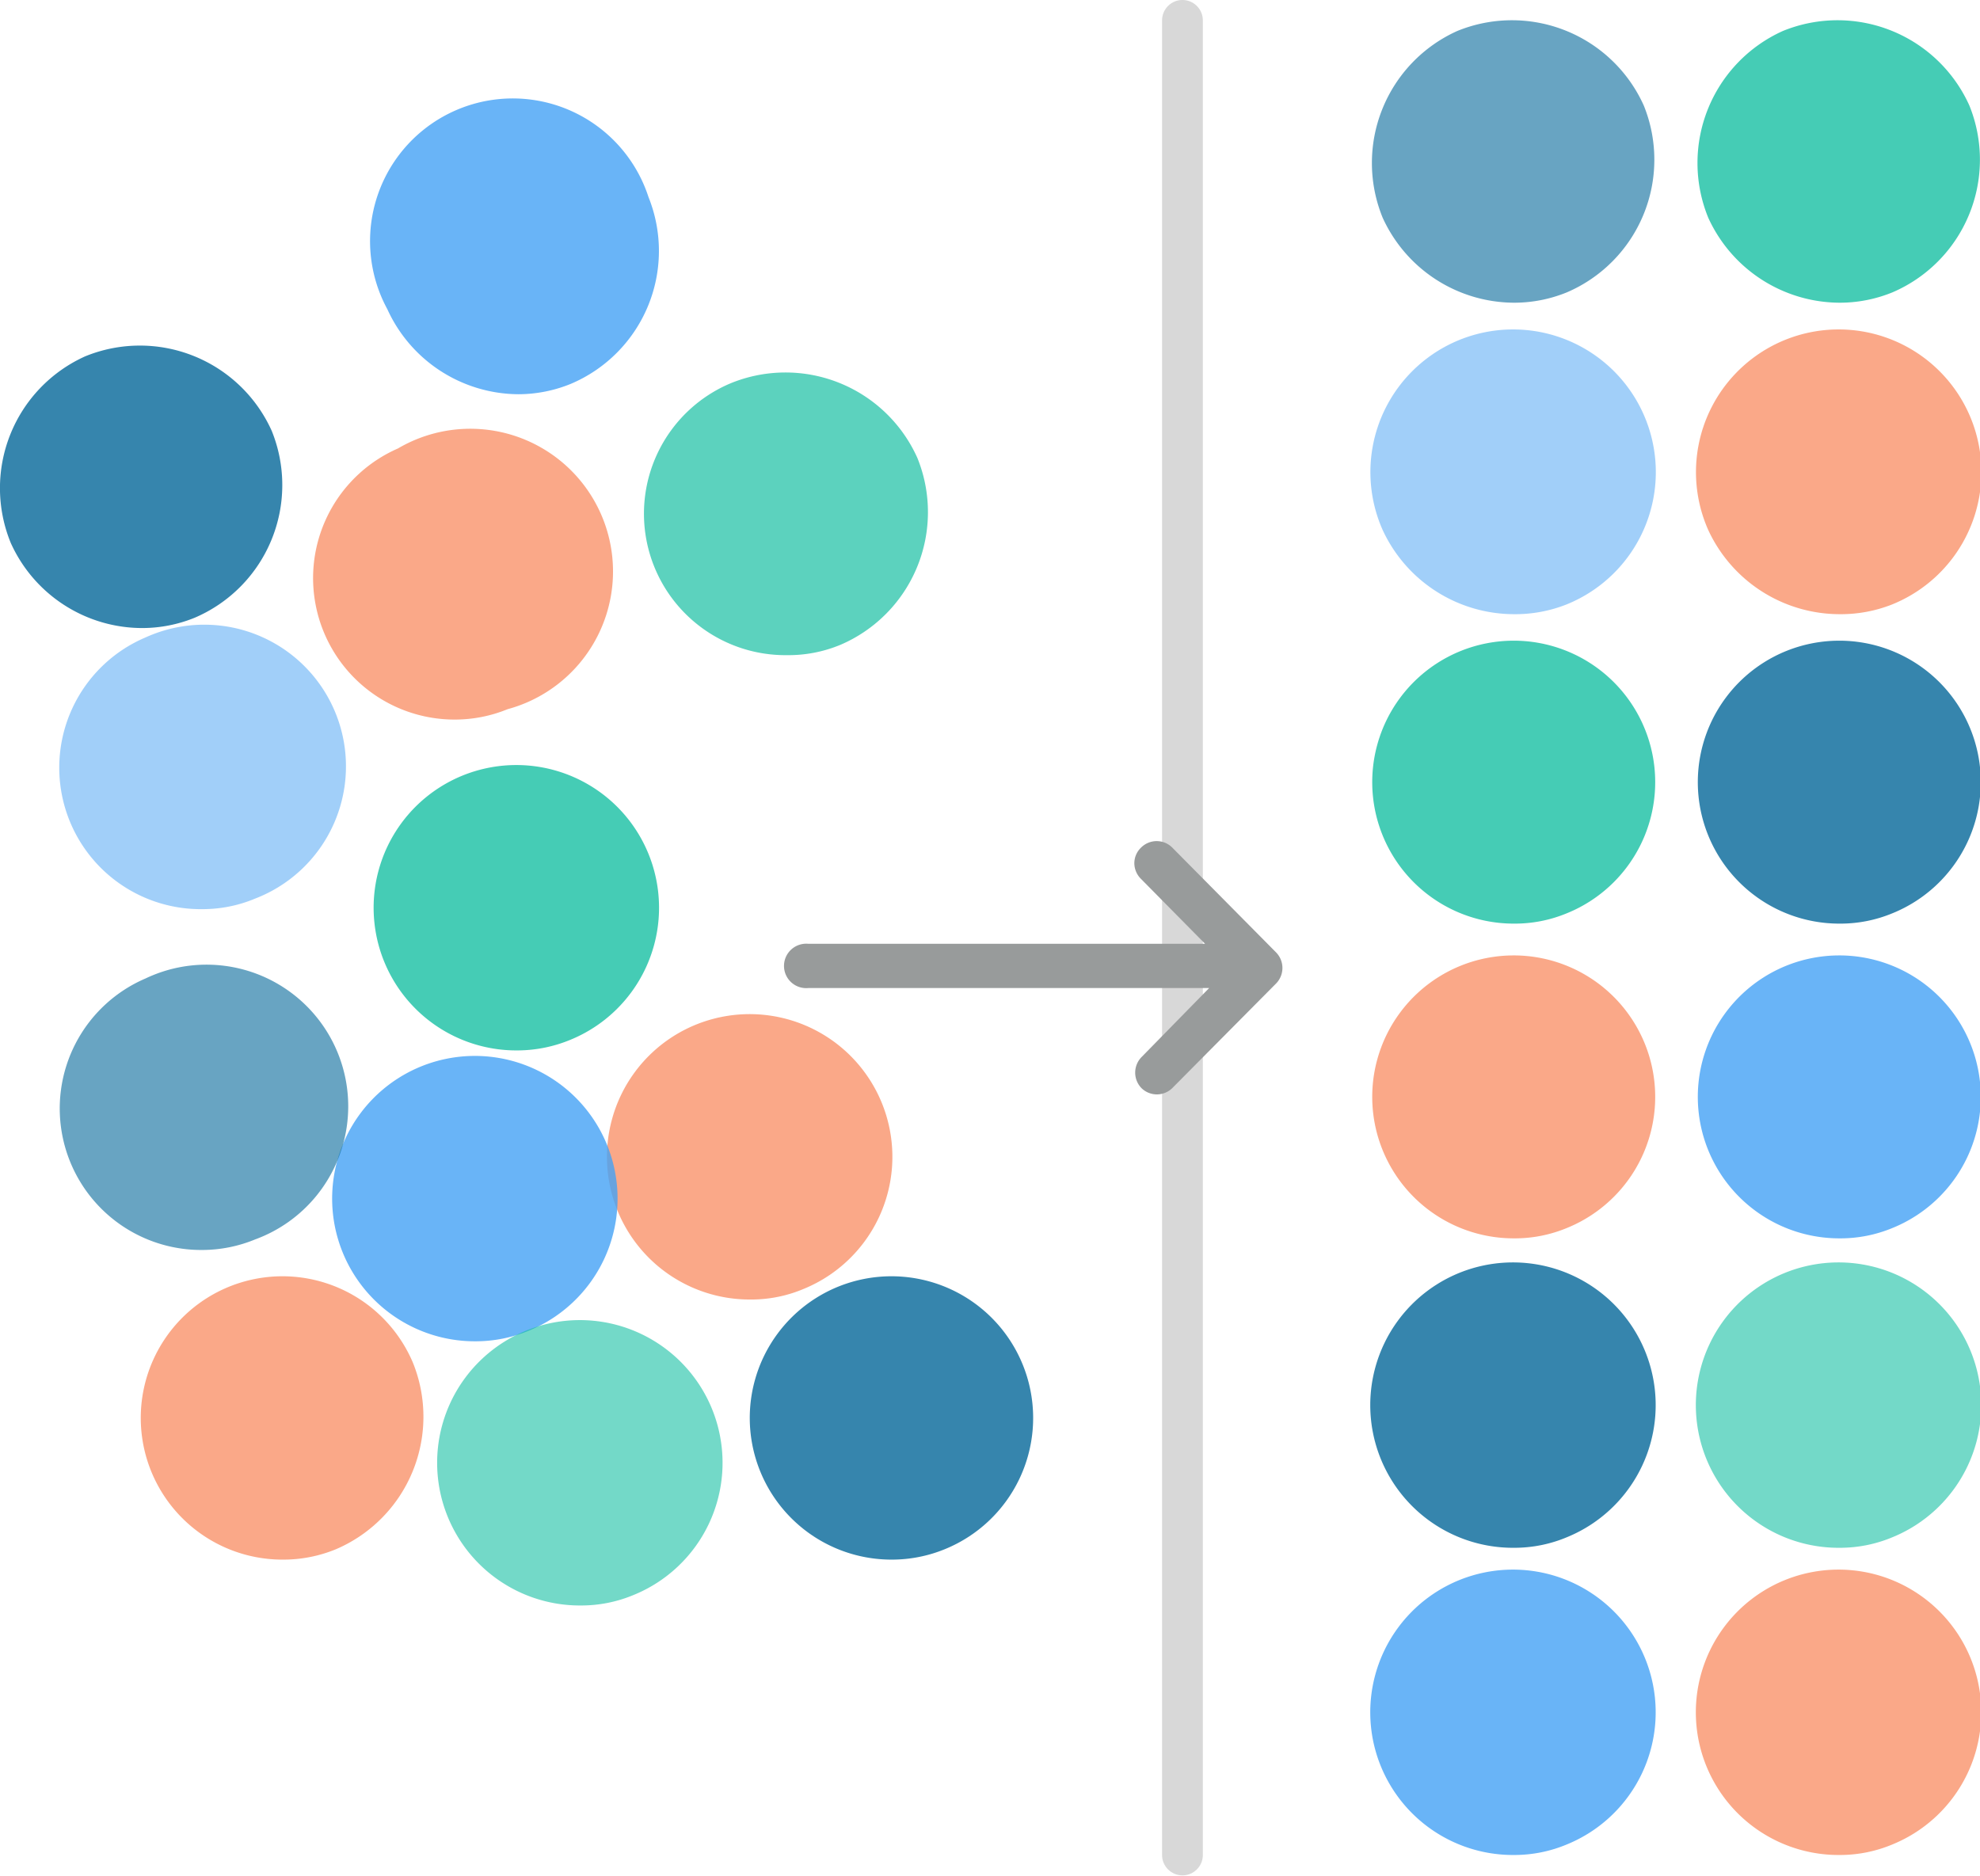
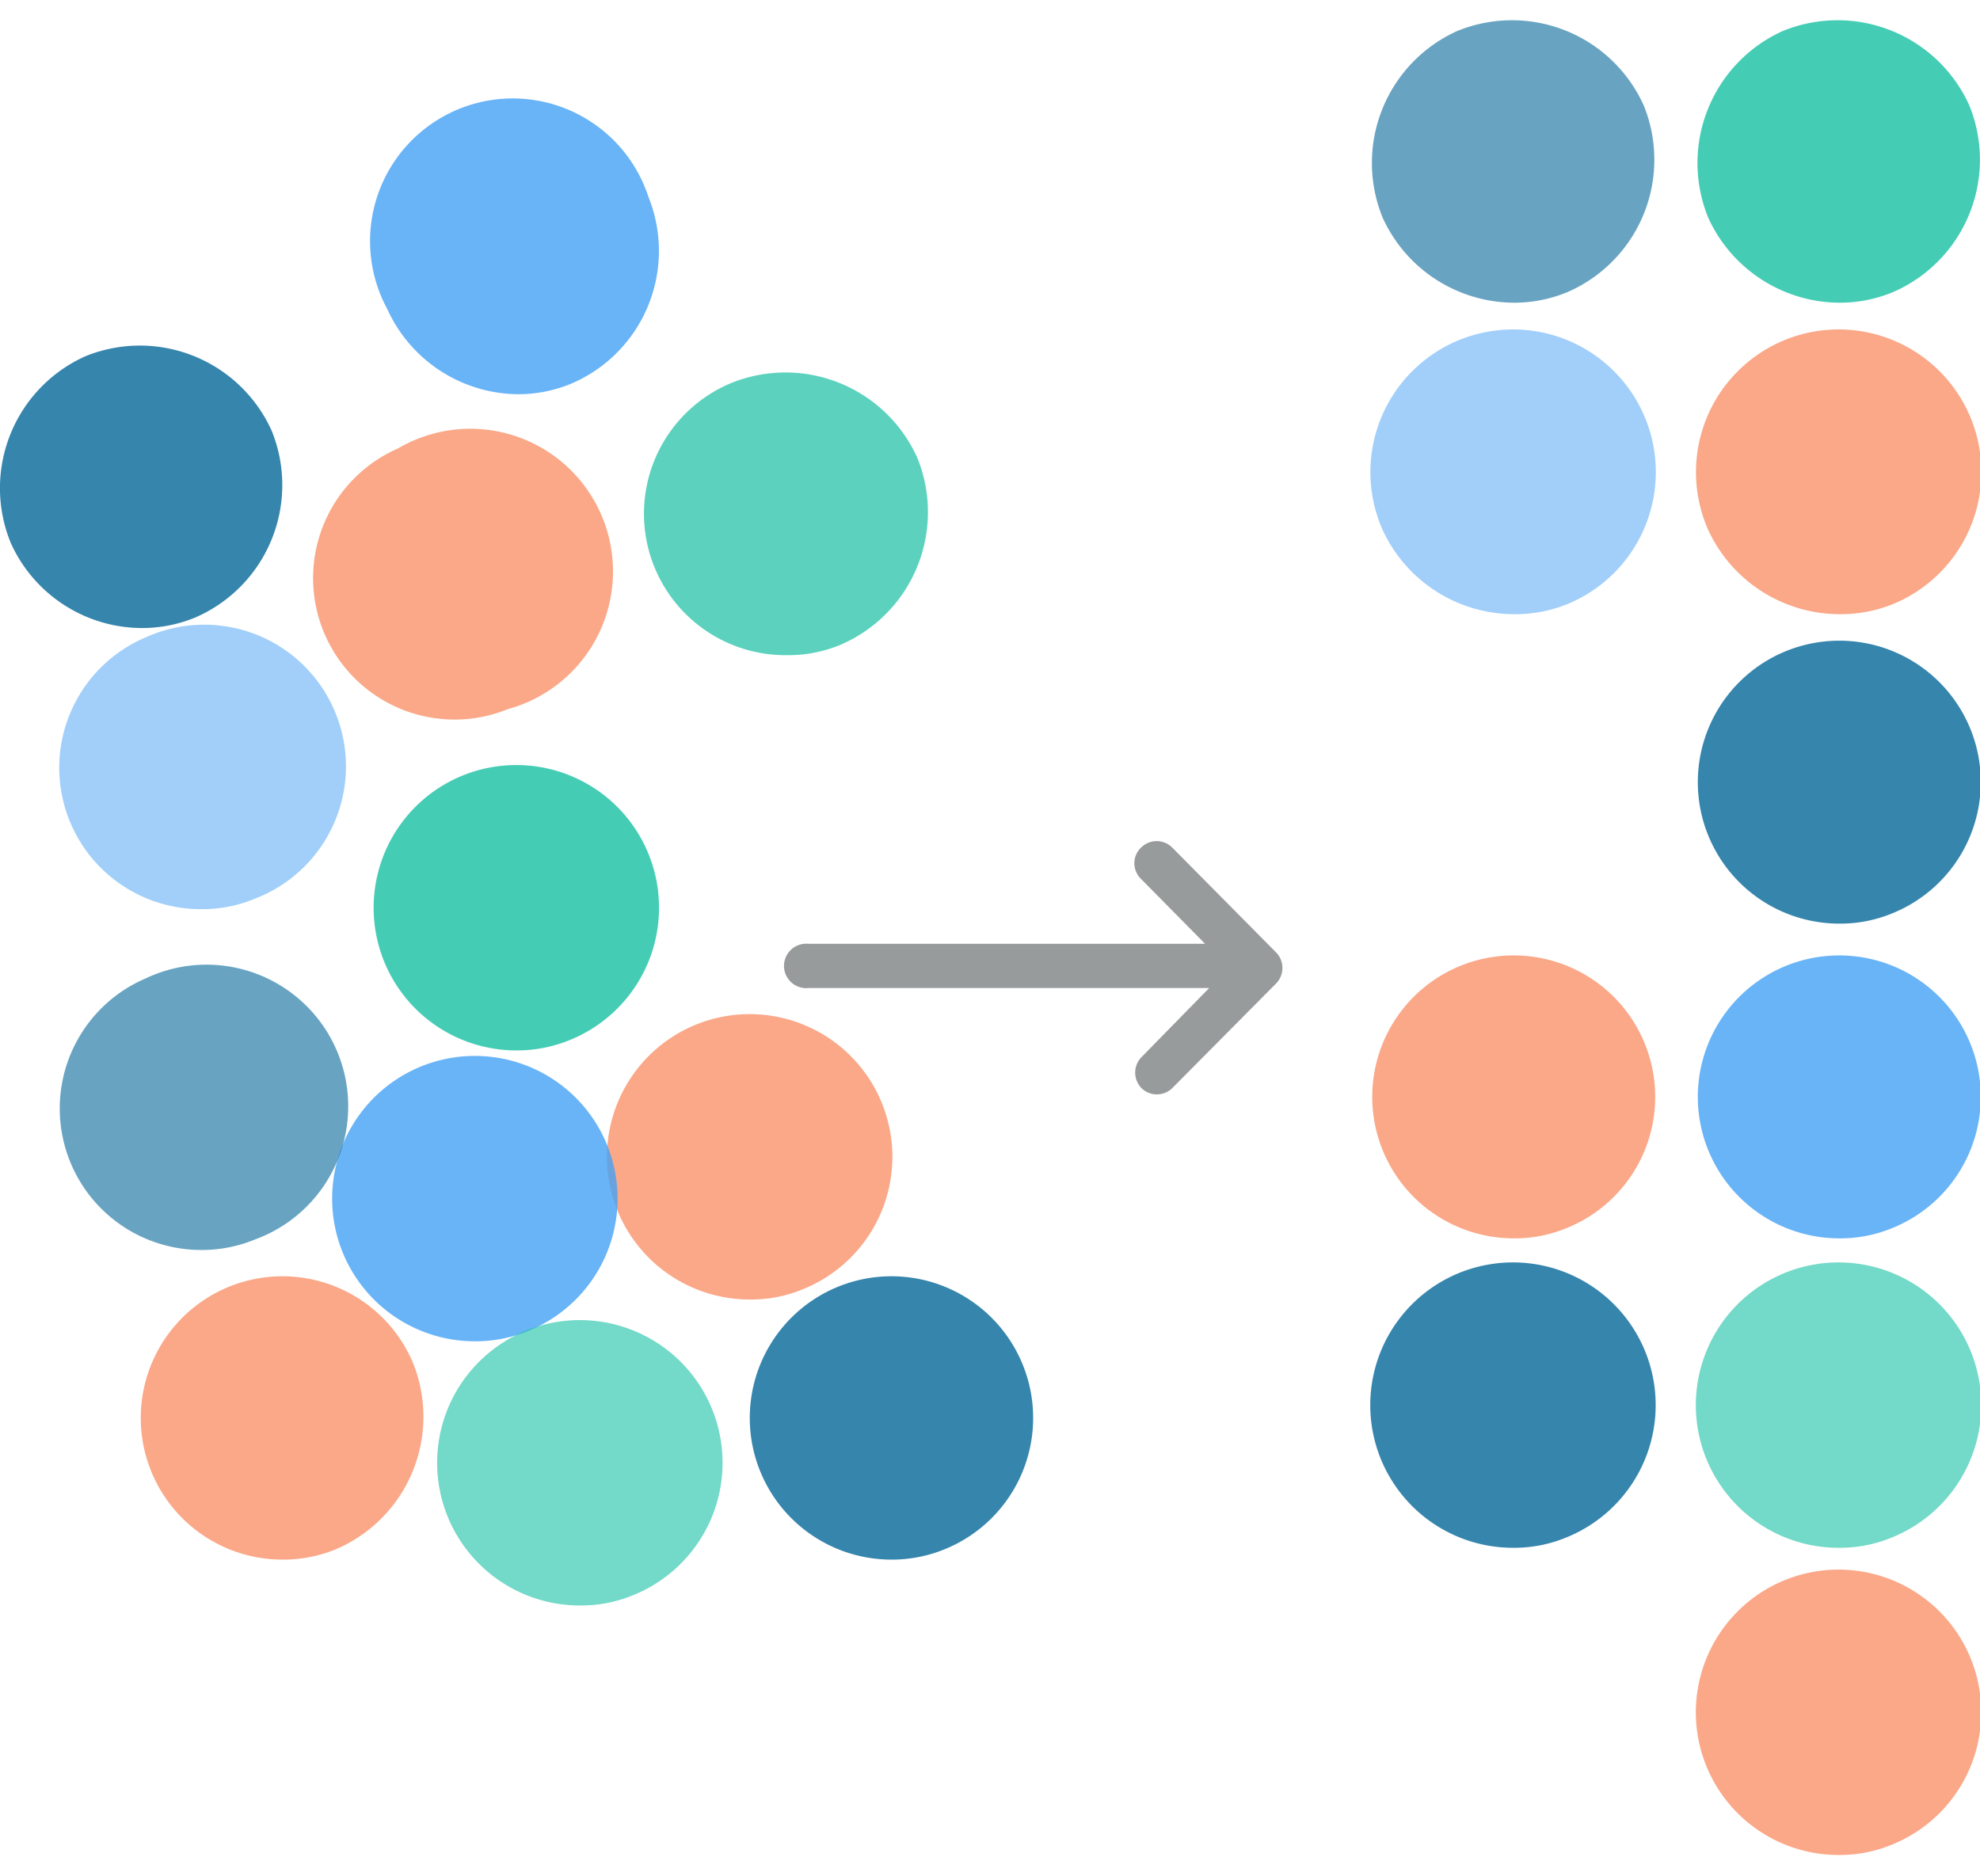
<svg xmlns="http://www.w3.org/2000/svg" viewBox="0 0 97.12 92.03">
  <defs>
    <style>.cls-1{fill:#d8d8d8}.cls-2,.cls-6{fill:#046799}.cls-2,.cls-8{opacity:.6}.cls-3,.cls-8,.cls-9{fill:#17bfa3}.cls-3,.cls-5,.cls-6,.cls-7{opacity:.8}.cls-4,.cls-7{fill:#44a1f5}.cls-4{opacity:.5}.cls-5{fill:#f9926a}.cls-9{opacity:.7}.cls-10{fill:#989b9b}</style>
  </defs>
  <title>Manage</title>
  <g id="Layer_2" data-name="Layer 2">
    <g id="Layer_1-2" data-name="Layer 1">
-       <path class="cls-1" d="M58 92a1 1 0 0 1-1-1V1a1 1 0 0 1 2 0v90a1 1 0 0 1-1 1z" />
-       <path class="cls-2" d="M74.27 14.85a7.11 7.11 0 0 1-6.45-4.17 7.1 7.1 0 0 1 3.66-9.16 7.09 7.09 0 0 1 9.15 3.66 7.08 7.08 0 0 1-3.77 9.16 6.83 6.83 0 0 1-2.59.51z" />
+       <path class="cls-2" d="M74.27 14.85a7.11 7.11 0 0 1-6.45-4.17 7.1 7.1 0 0 1 3.66-9.16 7.09 7.09 0 0 1 9.15 3.66 7.08 7.08 0 0 1-3.77 9.16 6.83 6.83 0 0 1-2.59.51" />
      <path class="cls-3" d="M90.24 14.85a7.11 7.11 0 0 1-6.45-4.17 7.1 7.1 0 0 1 3.66-9.16 7.09 7.09 0 0 1 9.15 3.66 7.08 7.08 0 0 1-3.77 9.16 6.83 6.83 0 0 1-2.59.51z" />
      <path class="cls-4" d="M74.27 30.13A7.11 7.11 0 0 1 67.82 26a7 7 0 1 1 9 3.66 6.83 6.83 0 0 1-2.55.47z" />
      <path class="cls-5" d="M90.24 30.13A7.11 7.11 0 0 1 83.79 26a7 7 0 1 1 9 3.66 6.83 6.83 0 0 1-2.55.47z" />
-       <path class="cls-3" d="M74.27 45.31a6.94 6.94 0 1 1 2.59-.51 6.65 6.65 0 0 1-2.59.51z" />
      <path class="cls-6" d="M90.24 45.31a6.94 6.94 0 1 1 2.59-.51 6.65 6.65 0 0 1-2.59.51z" />
      <path class="cls-5" d="M74.27 60.75a6.94 6.94 0 1 1 2.59-.51 6.65 6.65 0 0 1-2.59.51z" />
      <path class="cls-7" d="M90.24 60.75a6.94 6.94 0 1 1 2.59-.51 6.65 6.65 0 0 1-2.59.51z" />
      <path class="cls-6" d="M74.27 75.93a7 7 0 1 1 2.59-.52 6.65 6.65 0 0 1-2.59.52z" />
      <path class="cls-8" d="M90.24 75.93a7 7 0 1 1 2.59-.52 6.65 6.65 0 0 1-2.59.52z" />
-       <path class="cls-7" d="M74.27 91a7 7 0 1 1 2.59-.52 6.65 6.65 0 0 1-2.59.52z" />
      <path class="cls-5" d="M90.24 91a7 7 0 1 1 2.59-.52 6.65 6.65 0 0 1-2.59.52zM22.31 35.3A6.94 6.94 0 0 1 19.52 22a7 7 0 1 1 5.38 12.79 6.83 6.83 0 0 1-2.59.51zm14.52 28.45a7 7 0 1 1 2.59-.52 6.58 6.58 0 0 1-2.59.52zM13.89 76.51a6.95 6.95 0 1 1 6.36-9.67A7.07 7.07 0 0 1 16.48 76a6.76 6.76 0 0 1-2.59.51z" />
      <path class="cls-6" d="M7 30.81a7.08 7.08 0 0 1-6.47-4.17 7.09 7.09 0 0 1 3.65-9.16 7.09 7.09 0 0 1 9.15 3.66 7.08 7.08 0 0 1-3.77 9.16 6.83 6.83 0 0 1-2.56.51z" />
      <path class="cls-7" d="M23.35 65.8a7 7 0 1 1 2.59-.52 6.84 6.84 0 0 1-2.59.52zm2.07-46.46A7.11 7.11 0 0 1 19 15.17a7 7 0 1 1 12.81-5.5A7.08 7.08 0 0 1 28 18.83a6.83 6.83 0 0 1-2.58.51z" />
      <path class="cls-4" d="M9.93 44.6a6.94 6.94 0 0 1-2.79-13.33 6.95 6.95 0 1 1 5.38 12.81 6.65 6.65 0 0 1-2.59.52z" />
      <path class="cls-3" d="M25.42 51.53A7 7 0 1 1 28 51a6.84 6.84 0 0 1-2.58.53z" />
      <path class="cls-8" d="M28.5 78.76a7 7 0 1 1 2.59-.52 6.65 6.65 0 0 1-2.59.52z" />
      <path class="cls-9" d="M38.61 32.14a6.94 6.94 0 0 1-2.79-13.33A7.09 7.09 0 0 1 45 22.47a7.08 7.08 0 0 1-3.77 9.16 6.65 6.65 0 0 1-2.62.51z" />
      <path class="cls-2" d="M9.93 61.32A6.94 6.94 0 0 1 7.14 48a6.95 6.95 0 1 1 5.38 12.8 6.84 6.84 0 0 1-2.59.52z" />
      <path class="cls-6" d="M43.76 76.51a6.95 6.95 0 1 1 2.58-.51 6.83 6.83 0 0 1-2.58.51z" />
      <path class="cls-10" d="M57.5 53.38l5.09-5.13a1.09 1.09 0 0 0 0-1.53l-5.09-5.14a1.08 1.08 0 0 0-1.53 0 1.06 1.06 0 0 0-.33.77 1.09 1.09 0 0 0 .32.76l3.15 3.19H39.65a1.09 1.09 0 1 0 0 2.17h19.66L56 51.85a1.09 1.09 0 0 0 0 1.54 1.08 1.08 0 0 0 1.5-.01z" />
    </g>
  </g>
</svg>